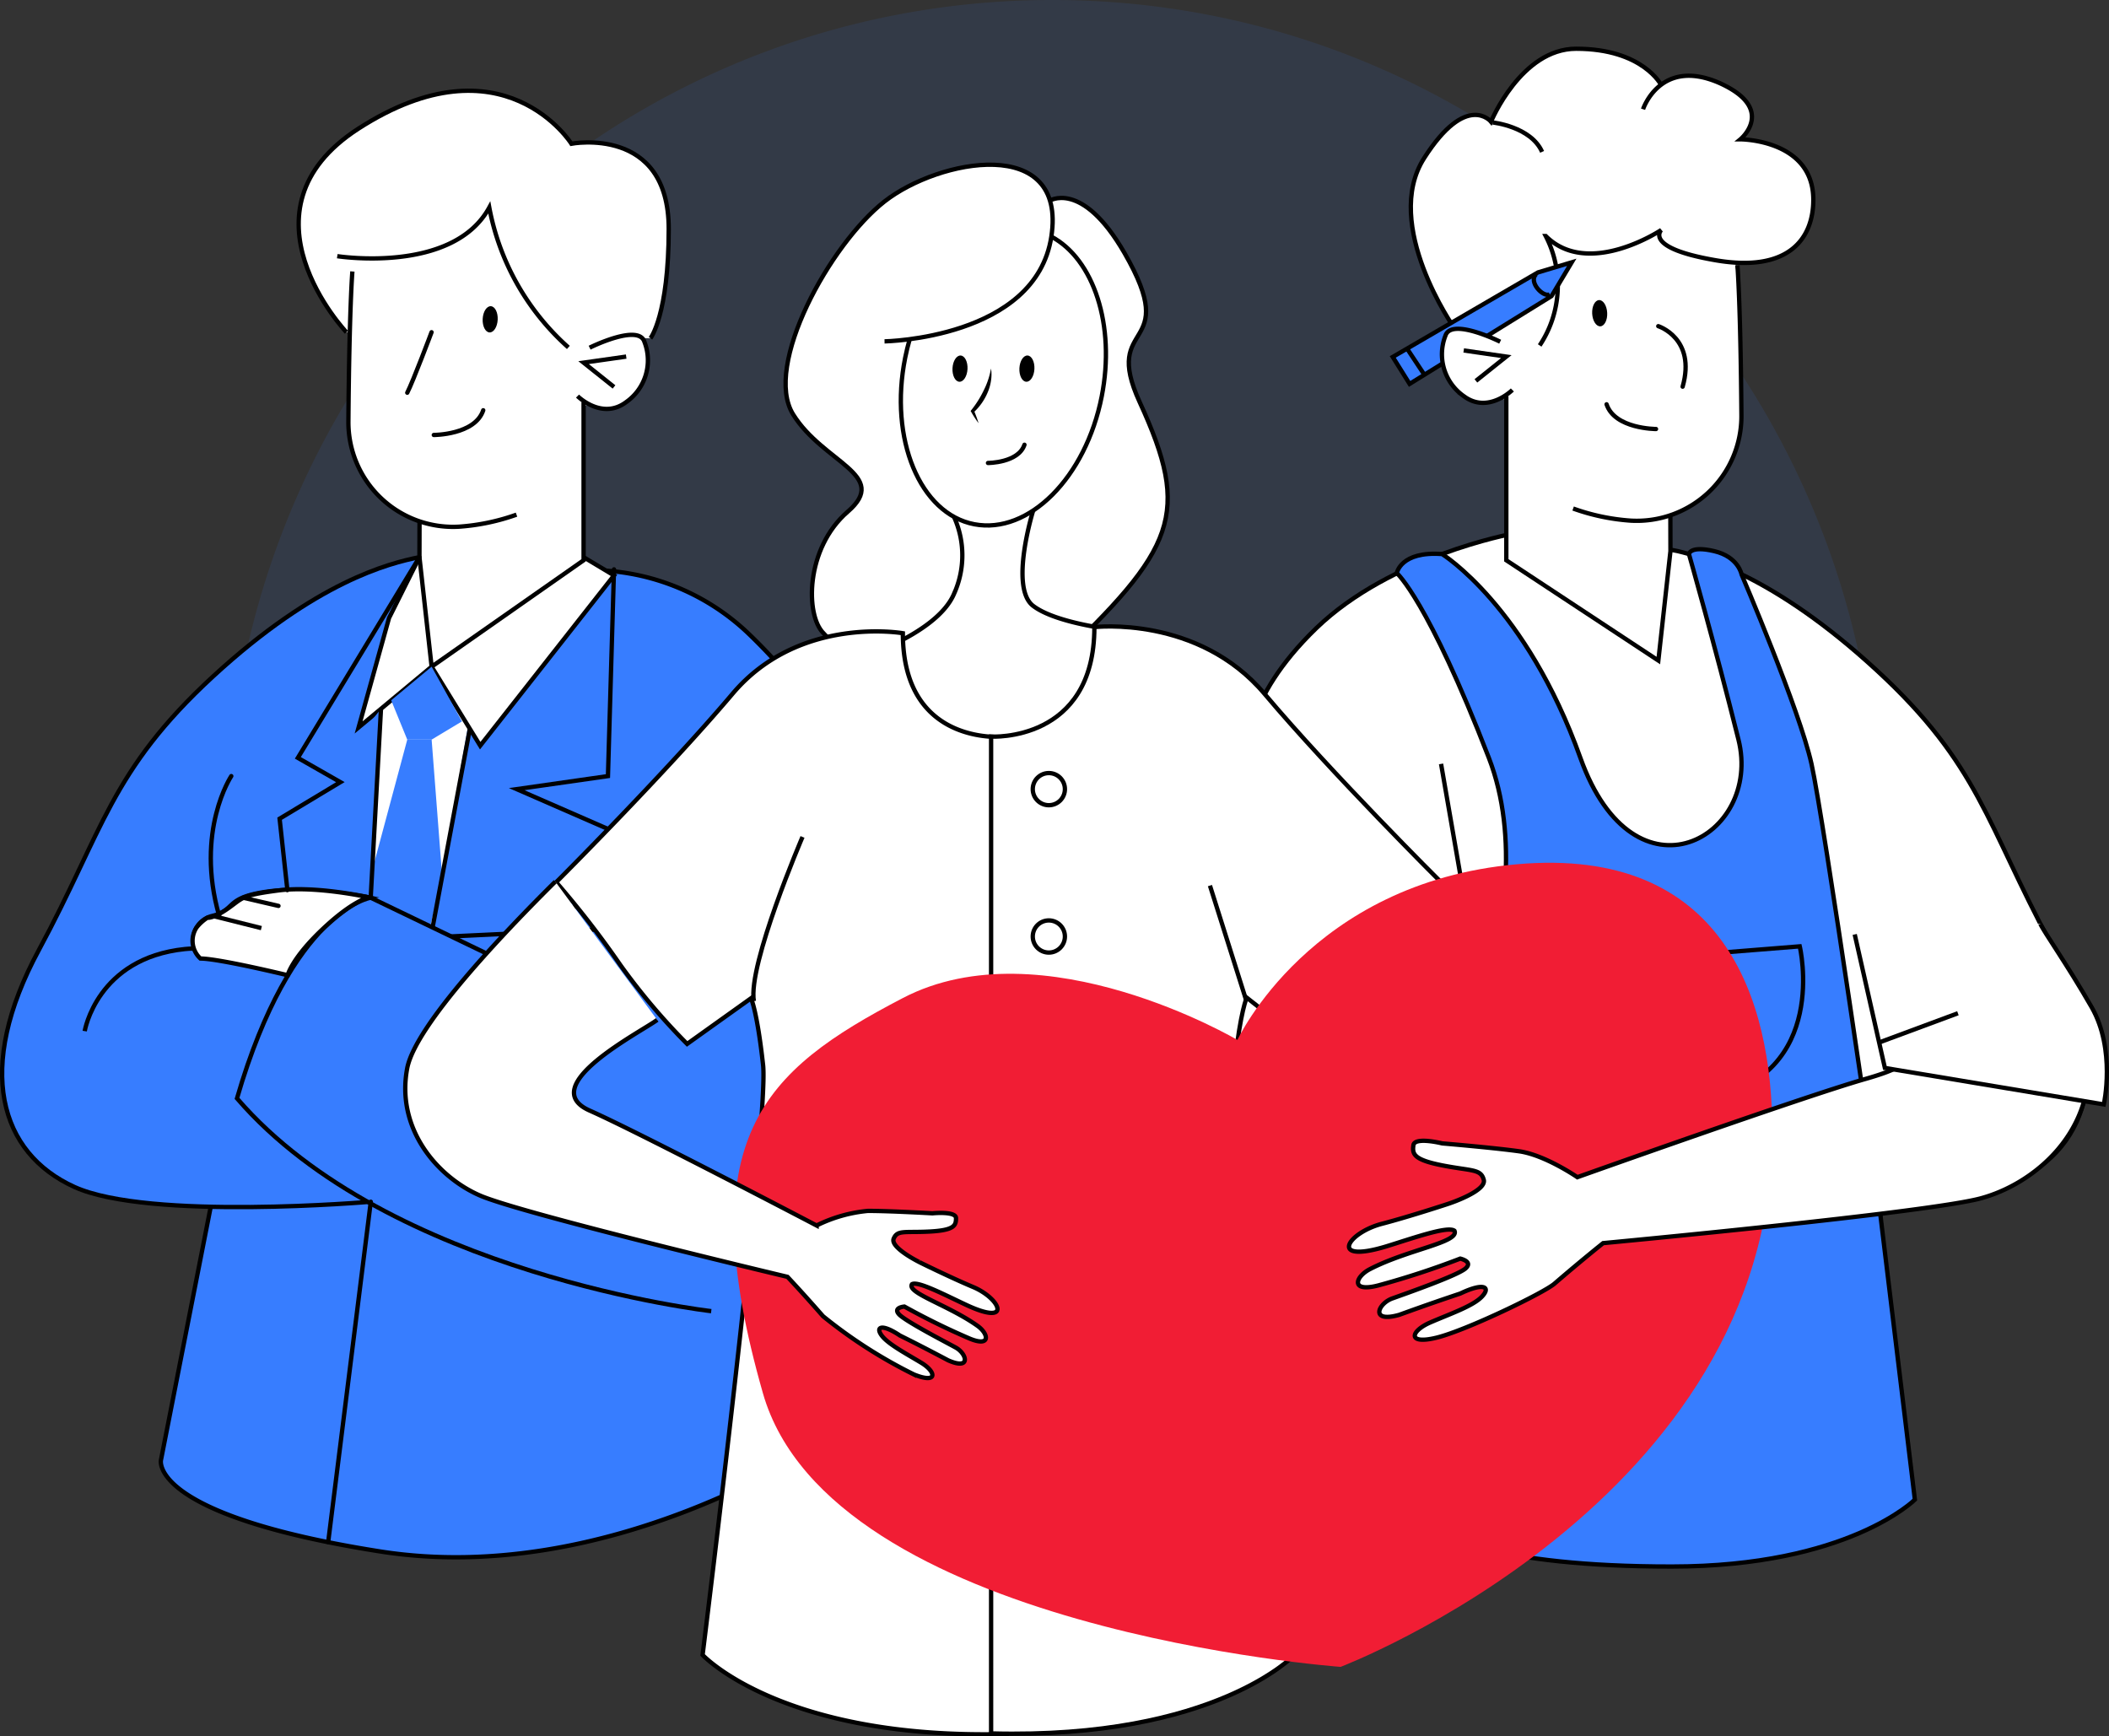
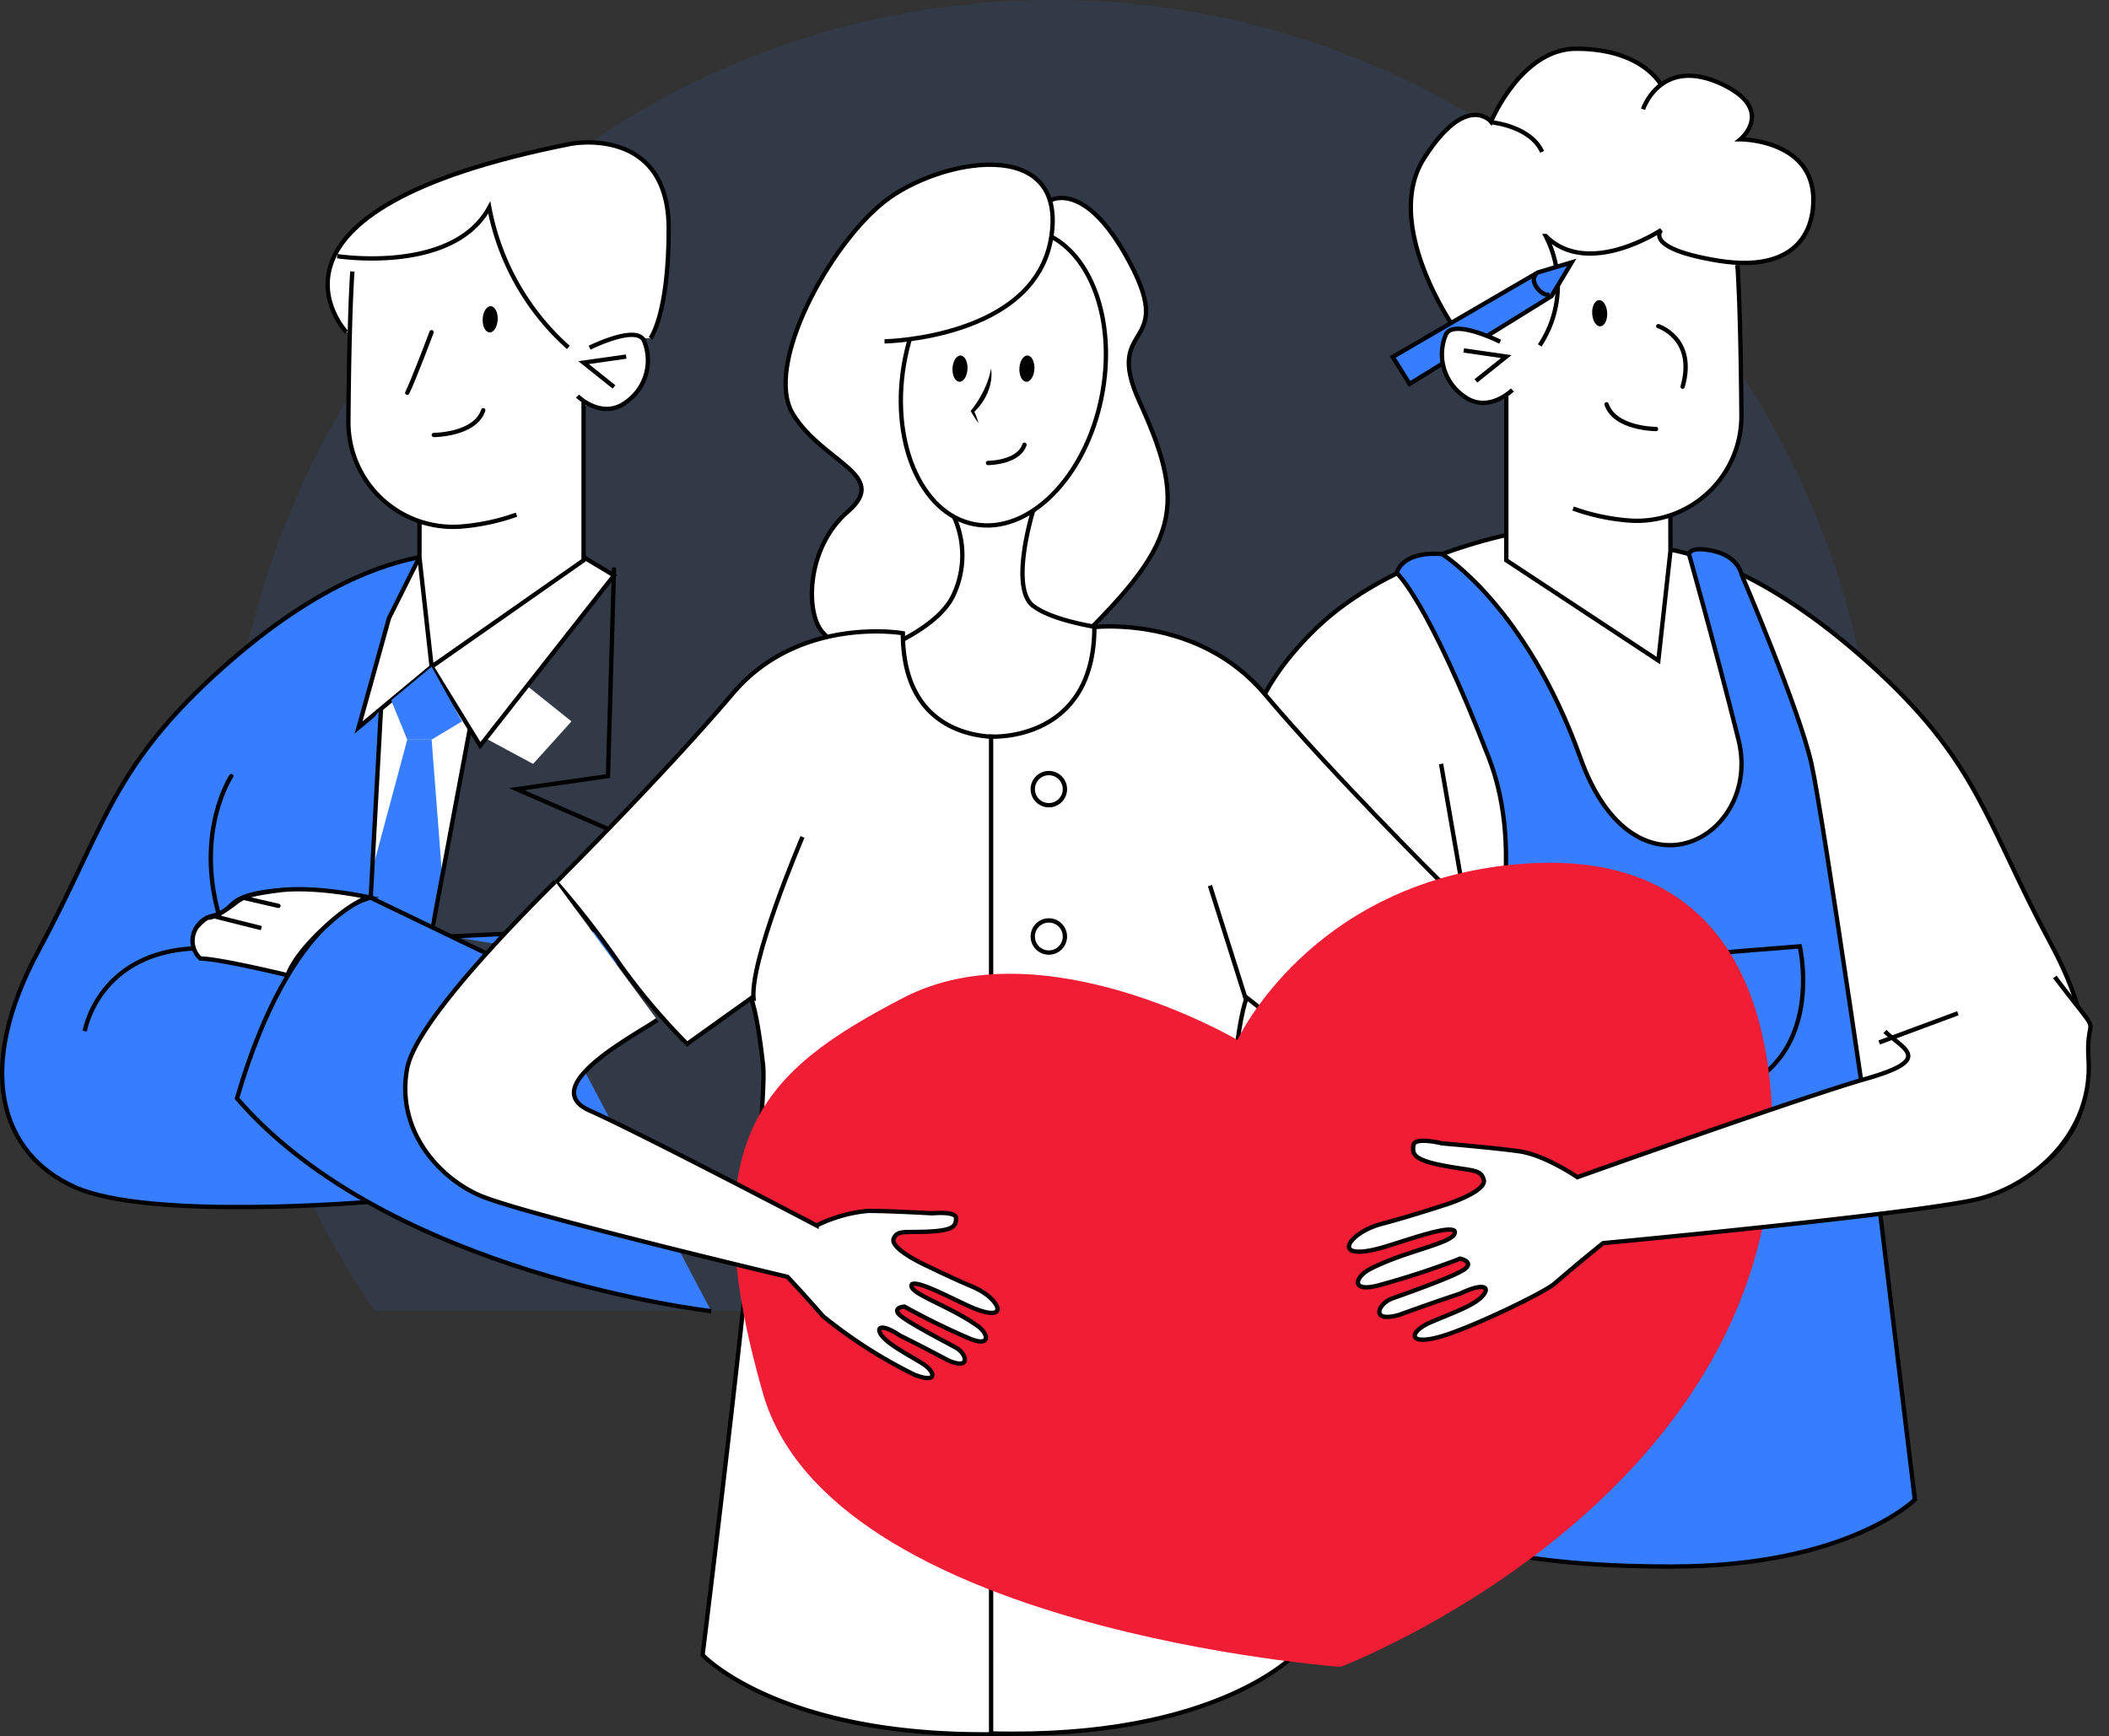
<svg xmlns="http://www.w3.org/2000/svg" id="Calque_22" data-name="Calque 22" viewBox="0 0 244.01 200.9">
  <rect x="0" y="0" width="244.01" height="200.9" fill="#333333" stroke="none" />
  <defs>
    <style>.cls-1{opacity:0.1;}.cls-2,.cls-4{fill:#377dff;}.cls-3,.cls-5,.cls-6{fill:#fff;}.cls-4,.cls-5,.cls-6,.cls-7,.cls-8{stroke:#000;stroke-miterlimit:10;stroke-width:0.5px;}.cls-6,.cls-7{stroke-linecap:round;}.cls-7,.cls-8{fill:none;}.cls-9{fill:#f11d34;}</style>
  </defs>
  <g class="cls-1">
    <path class="cls-2" d="M220.54,121.86c0-53.3-42.78-96.5-95.54-96.5s-95.54,43.2-95.54,96.5A96.67,96.67,0,0,0,46.61,177H203.39A96.67,96.67,0,0,0,220.54,121.86Z" transform="translate(-3.24 -25.36)" />
  </g>
  <polygon class="cls-3" points="37.97 77.14 52.05 72.21 66.12 83.47 61.68 88.39 54.51 84.53 50.99 101.41 47.12 104.58 41.49 101.76 37.97 77.14" />
  <polygon class="cls-3" points="43.95 32.46 74.91 32.46 72.1 43.72 55.91 55.68 43.95 39.5 43.95 32.46" />
-   <path class="cls-4" d="M27.62,165l-5.76,29.32s-1.41,6.33,25.33,10.55S98.55,192.2,98.55,192.2s6-48.9,2.11-78.8c0,0-2.11-6.33-10.74-14.65a26.5,26.5,0,0,0-19.16-7.41s-14.07,3.07-19,7.46" transform="translate(-3.24 -25.36)" />
  <path class="cls-4" d="M46.13,164.41s-25.65,2.21-34.28-1.71S.3,149.06,7.74,135.28,16,114.57,27.91,103.61,48.24,90.54,51.76,89.83" transform="translate(-3.24 -25.36)" />
  <polygon class="cls-3" points="49.58 76.79 44.31 81.36 42.9 104.58 49.94 108.09 54.86 79.95 49.58 76.79" />
  <polygon class="cls-5" points="67.52 64.47 71.04 66.58 55.56 86.28 49.94 77.14 41.49 84.17 45.01 71.51 48.53 64.47 67.52 64.47" />
  <polyline class="cls-5" points="67.52 46.53 67.52 64.83 49.94 77.14 48.53 64.47 48.54 60.29" />
  <path class="cls-4" d="M55.44,133.71l19.27-.91a6.31,6.31,0,0,1,2.2.27c2,.62,6,2.2,6.51,5.31" transform="translate(-3.24 -25.36)" />
-   <path class="cls-5" d="M78.5,64.5s2.11-2.71,2.11-12.66c0-12-11.26-9.85-11.26-9.85s-7.87-12.53-24.62-1.76C30,49.73,43.32,63.8,43.32,63.8" transform="translate(-3.24 -25.36)" />
+   <path class="cls-5" d="M78.5,64.5s2.11-2.71,2.11-12.66c0-12-11.26-9.85-11.26-9.85C30,49.73,43.32,63.8,43.32,63.8" transform="translate(-3.24 -25.36)" />
  <path class="cls-5" d="M70.06,71.19s2.81,2.81,5.62.7a5.9,5.9,0,0,0,2.11-7c-.7-2.11-6.33.7-6.33.7" transform="translate(-3.24 -25.36)" />
  <path class="cls-5" d="M42.26,55s13.37,2.11,17.59-5.63A28.79,28.79,0,0,0,69,65.56" transform="translate(-3.24 -25.36)" />
  <polyline class="cls-5" points="72.45 41.26 67.52 41.96 71.04 44.77" />
  <polygon class="cls-2" points="49.94 77.14 45.26 81.03 47.12 85.58 49.94 85.58 53.45 83.47 49.94 77.14" />
  <polygon class="cls-2" points="51.16 101.41 49.94 85.58 47.12 85.58 43.08 100.63 42.9 108.09 49.23 109.5 51.16 101.41" />
  <ellipse cx="59.95" cy="62.3" rx="1.52" ry="0.87" transform="translate(-8.46 93.76) rotate(-87.18)" />
  <path class="cls-4" d="M65.13,138.38l-19-9.15S37,130.64,30.66,152.45c17.58,20.4,54.87,24.62,54.87,24.62" transform="translate(-3.24 -25.36)" />
  <path class="cls-4" d="M36.65,138s-6.88-3.35-12-2.83c-10.21,1.06-11.61,9.5-11.61,9.5" transform="translate(-3.24 -25.36)" />
  <line class="cls-5" x1="54.36" y1="84.33" x2="50.05" y2="107.32" />
  <path class="cls-4" d="M47.32,107.37l-1.19,21.86s-7-1.41-12-.7-3.51,2.11-6.33,2.81a2.85,2.85,0,0,0-2.11,3.52" transform="translate(-3.24 -25.36)" />
  <path class="cls-5" d="M26.43,136.27a2.78,2.78,0,0,1-.45-3.59,5.11,5.11,0,0,1,1.25-1.13s.68.13,2.41-1.09,1.47-1.5,5.81-2.07,10.46.8,10.46.8-1.86.37-5.39,3.72-4,5.29-4,5.29S28.55,136.27,26.43,136.27Z" transform="translate(-3.24 -25.36)" />
  <line class="cls-5" x1="24.61" y1="105.98" x2="30.24" y2="107.39" />
  <line class="cls-6" x1="28.12" y1="103.87" x2="32.22" y2="104.82" />
  <path class="cls-7" d="M30,115.16s-4.22,6.33-1.4,16.18" transform="translate(-3.24 -25.36)" />
  <path class="cls-5" d="M63,84.91a24.91,24.91,0,0,1-6.63,1.39A12.11,12.11,0,0,1,43.55,74.07c.1-12.94.46-17.3.46-17.3" transform="translate(-3.24 -25.36)" />
  <path class="cls-7" d="M53.43,75.69s4.77,0,5.72-2.86" transform="translate(-3.24 -25.36)" />
  <path class="cls-7" d="M53.17,63.8s-2.11,5.63-2.81,7" transform="translate(-3.24 -25.36)" />
  <polyline class="cls-7" points="71.04 65.88 70.34 89.8 59.78 91.31 72.45 96.84 64.36 107.78" />
-   <polyline class="cls-7" points="48.53 64.47 34.46 87.69 39.38 90.5 32.35 94.73 33.25 102.99" />
  <path class="cls-3" d="M174.18,56.06l11.26-21.81,15.48,4.22,3.51,14.07-.7,6.34-2.65,2.72S177.7,58.88,174.18,56.06Z" transform="translate(-3.24 -25.36)" />
  <polygon class="cls-3" points="203.83 76.43 189.75 71.51 175.68 82.77 180.12 87.69 187.29 83.82 190.81 100.71 194.68 103.87 200.31 101.06 203.83 76.43" />
  <polygon class="cls-3" points="197.85 31.76 166.89 31.76 169.7 43.02 185.89 54.98 197.85 38.79 197.85 31.76" />
  <path class="cls-5" d="M220.65,164.29l2.24,29.32s4.93,6.33-21.81,10.55-51.36-12.66-51.36-12.66-6-48.9-2.11-78.8c0,0-.7-6.33,7.93-14.66s22.68-10.92,22.68-10.92,13.36,6.58,18.29,11" transform="translate(-3.24 -25.36)" />
  <path class="cls-5" d="M202.14,163.71s25.65,2.2,34.28-1.71,11.55-13.64,4.11-27.43-8.27-20.7-20.17-31.66-20.15-13.08-23-13.78-9.85,0-12.66,1.41" transform="translate(-3.24 -25.36)" />
  <path class="cls-5" d="M171.53,63.36s-8.44-12-3.52-19.7,7.74-4.22,7.74-4.22S179.23,31,185.6,31c7.74,0,9.85,4.22,9.85,4.22" transform="translate(-3.24 -25.36)" />
  <polyline class="cls-5" points="174.28 45.83 174.28 64.83 191.87 76.43 193.27 63.77 193.26 59.59" />
  <path class="cls-5" d="M193.34,38s2-6.09,8.92-3c6.56,3,2.34,6.48,2.34,6.48s8.44,0,8.44,7c0,4.45-2.81,8.44-11.26,7s-6.33-3.51-6.33-3.51-8.44,5.63-13.37.7a12.48,12.48,0,0,1-.7,12.66" transform="translate(-3.24 -25.36)" />
  <polygon class="cls-4" points="181.85 30.35 179.51 34.26 163.09 44.42 161.14 41.3 177.94 31.52 181.85 30.35" />
-   <line class="cls-4" x1="164.85" y1="43.44" x2="162.79" y2="40.33" />
  <path class="cls-4" d="M181,56.69" transform="translate(-3.24 -25.36)" />
  <path class="cls-4" d="M182.55,59.42" transform="translate(-3.24 -25.36)" />
  <path class="cls-8" d="M182.55,59.42c-.79.39-2.52-1.48-1.57-2.34" transform="translate(-3.24 -25.36)" />
  <ellipse cx="188.32" cy="61.6" rx="0.87" ry="1.52" transform="translate(-6.04 -16.02) rotate(-2.82)" />
  <path class="cls-5" d="M185.25,84.2a24.68,24.68,0,0,0,6.63,1.4,12.11,12.11,0,0,0,12.84-12.23c-.1-12.94-.46-17.3-.46-17.3" transform="translate(-3.24 -25.36)" />
  <path class="cls-7" d="M194.84,75s-4.77,0-5.72-2.86" transform="translate(-3.24 -25.36)" />
  <path class="cls-7" d="M195.1,63.1s4.41,1.4,2.82,7" transform="translate(-3.24 -25.36)" />
  <path class="cls-4" d="M170.09,89.47s9.72,6,16,23.58,21.11,9.15,18.29-2.11-5.73-21.47-5.73-21.47.11-1,2.92-.34,3.17,2.7,3.17,2.7,6.68,15.59,8.09,21.92,7.77,50.54,7.77,50.54l4.19,34.59s-7.74,7.74-28.14,7.74-26.74-3.51-34.48-6.33c-1.41-14.07,6.33-43.62,6.33-43.62s14.07-25.33,7-43.62-10.65-21.38-10.65-21.38S165.29,89.11,170.09,89.47Z" transform="translate(-3.24 -25.36)" />
  <path class="cls-5" d="M175.94,39.53s4.41.46,5.72,3.4" transform="translate(-3.24 -25.36)" />
  <path class="cls-5" d="M178.22,70.48s-2.82,2.82-5.63.71a5.91,5.91,0,0,1-2.11-7c.7-2.11,6.33.71,6.33.71" transform="translate(-3.24 -25.36)" />
  <polyline class="cls-5" points="169.35 40.55 174.28 41.26 170.76 44.07" />
  <path class="cls-4" d="M211.47,134.86,184.74,137s2.11,18.29,16.18,15.48S211.47,134.86,211.47,134.86Z" transform="translate(-3.24 -25.36)" />
  <line class="cls-5" x1="166.73" y1="88.39" x2="169.54" y2="104.58" />
  <path class="cls-5" d="M105.58,64.86s17.49-.31,19.3-12.12-13-9-19.3-4.07S91.51,67.67,95,73.3s11.26,7,6.33,11.26-4.92,12-2.81,14.07,12.66,16.88,26.73,3.51,15.83-17.23,9.85-30.25c-4.47-9.74,4.93-5.63-1.75-17.24-5-8.66-8.8-6-8.8-6" transform="translate(-3.24 -25.36)" />
  <path class="cls-5" d="M122.77,84.46s-2.76,8.89,0,11,9.85,2.82,9.85,2.82-6.33,16.18-16.88,14.77-14.19-11.14-14.19-11.14,10-2.93,12.08-7.86a10.8,10.8,0,0,0,0-8.86" transform="translate(-3.24 -25.36)" />
  <path class="cls-8" d="M124.88,52.74c4.89,2.6,7.45,10.25,5.83,18.48-1.85,9.41-8.45,16-14.74,14.8s-9.89-9.86-8-19.27c.15-.73.32-1.45.52-2.14" transform="translate(-3.24 -25.36)" />
  <ellipse cx="114.31" cy="68.01" rx="1.52" ry="0.87" transform="translate(37.52 153.48) rotate(-87.18)" />
  <ellipse cx="122.05" cy="68.01" rx="1.52" ry="0.87" transform="translate(44.88 161.21) rotate(-87.18)" />
  <path d="M117.9,68a4.38,4.38,0,0,1,0,1.4,5.33,5.33,0,0,1-.38,1.35,6.58,6.58,0,0,1-1.6,2.3l0-.2a14.46,14.46,0,0,1,.54,1.48,12.43,12.43,0,0,1-.86-1.32l-.06-.1.09-.11a11.88,11.88,0,0,0,1.41-2.24A9.25,9.25,0,0,0,117.9,68Z" transform="translate(-3.24 -25.36)" />
  <path class="cls-7" d="M117.55,78.93s3.51,0,4.22-2.11" transform="translate(-3.24 -25.36)" />
  <path class="cls-5" d="M107.7,98.63s-12-2.11-19.7,7-20.41,21.81-20.41,21.81A109,109,0,0,1,75,137a74.48,74.48,0,0,0,7.74,9.15l7.39-5.28s.7,1.41,1.4,7.74-7,68.24-7,68.24,9.14,9.85,35.18,9.15V110.59S107.7,112,107.7,98.63Z" transform="translate(-3.24 -25.36)" />
  <path class="cls-5" d="M129.86,97.92s12-1.4,19.7,7.74S170,127.47,170,127.47s-7,2.11-9.15,7-3.51,14.07-3.51,14.07l-9.85-7.74s-.71,1.41-1.41,7.74,7,68.24,7,68.24-9.14,9.85-35.17,9.15V110.59S129.86,111.29,129.86,97.92Z" transform="translate(-3.24 -25.36)" />
  <circle class="cls-5" cx="121.35" cy="91.31" r="1.86" />
  <circle class="cls-5" cx="121.35" cy="108.36" r="1.86" />
  <circle class="cls-5" cx="121.35" cy="125.41" r="1.86" />
  <circle class="cls-5" cx="121.35" cy="142.46" r="1.86" />
  <path class="cls-9" d="M158.35,218.23s-59-4.25-66.84-31.66c-8.44-29.55,0-37.29,16.19-45.73s38.71,4.85,38.71,4.85,8.42-18.22,32.34-20.33,29.55,15.59,29.55,31C208.3,199.24,158.35,218.23,158.35,218.23Z" transform="translate(-3.24 -25.36)" />
  <path class="cls-8" d="M96.09,122.2s-6.34,14.77-5.63,19" transform="translate(-3.24 -25.36)" />
  <line class="cls-8" x1="139.99" y1="102.47" x2="144.21" y2="115.83" />
-   <line class="cls-7" x1="42.9" y1="139.05" x2="37.97" y2="178.44" />
  <path class="cls-5" d="M79.28,143.37c-2,1.47-14.15,7.67-7.82,10.49,5.75,2.55,26.26,13.3,26.26,13.3a16.84,16.84,0,0,1,5.94-1.69c2.55,0,7.46.28,7.46.28s2.73-.28,2.73.56-.18,1.4-3.06,1.55-3.72-.21-4.15.82,2.94,2.7,2.94,2.7c-.29-.13,3.61,1.79,6.21,2.88,3.24,1.35,4.6,4.58-.71,2.11-2.55-1.19-5.63-2.81-6.32-2.42-.67,1,4.21,2.42,7.59,4.83,1.3.93,1.55,2.52-1,1.43a82.9,82.9,0,0,1-7.47-3.67s-1.33.1-.64.88,5.27,3.15,6.57,3.86,1.82,2.67-.87,1.48c-2.76-1.46-4.17-2.17-5.58-2.87-2.11-1.41-2.85-1-2.11,0s2.84,2.1,4.59,3.16,1.91,2.47-.85,1.35a56,56,0,0,1-10.53-6.75c-2.35-2.69-4.11-4.55-4.11-4.55s-30.61-7.28-35.53-9.39S49,156,50.36,148.93c1-5,11.2-15.68,17.13-21.56" transform="translate(-3.24 -25.36)" />
  <path class="cls-5" d="M221.32,144.71c2.16,2.08,5.74,3.22-2.24,5.49-7.24,2.07-33.34,11.37-33.34,11.37s-3.74-2.58-6.76-3-8.88-.91-8.88-.91-3.19-.8-3.33.21,0,1.68,3.37,2.34,4.44.38,4.77,1.67-3.93,2.71-3.93,2.71c.37-.11-4.58,1.52-7.84,2.37-4.07,1.06-6.22,4.65.48,2.62,3.23-1,7.14-2.39,7.9-1.81.61,1.35-5.4,2.16-9.8,4.45-1.7.89-2.26,2.72,1,1.87a97.19,97.19,0,0,0,9.47-3.1s1.54.34.6,1.15S166,175,164.33,175.6s-2.6,2.86.79,1.9c3.51-1.27,5.3-1.87,7.08-2.47,2.74-1.31,3.55-.75,2.5.36s-3.71,2-6,3-2.68,2.6.78,1.74,12.39-5.18,13.61-6.24c3.24-2.79,5.63-4.69,5.63-4.69s37.49-3.51,43.68-5.18,13-7.52,12.48-16.09c-.35-6,2.14-1.57-3.9-9.53" transform="translate(-3.24 -25.36)" />
-   <path class="cls-5" d="M217.83,133.48l3.49,15.45,25.33,4.22s1.41-6.33-1.41-11.25-5.53-8.72-5.93-9.64" transform="translate(-3.24 -25.36)" />
  <line class="cls-5" x1="217.42" y1="120.62" x2="226.53" y2="117.24" />
</svg>